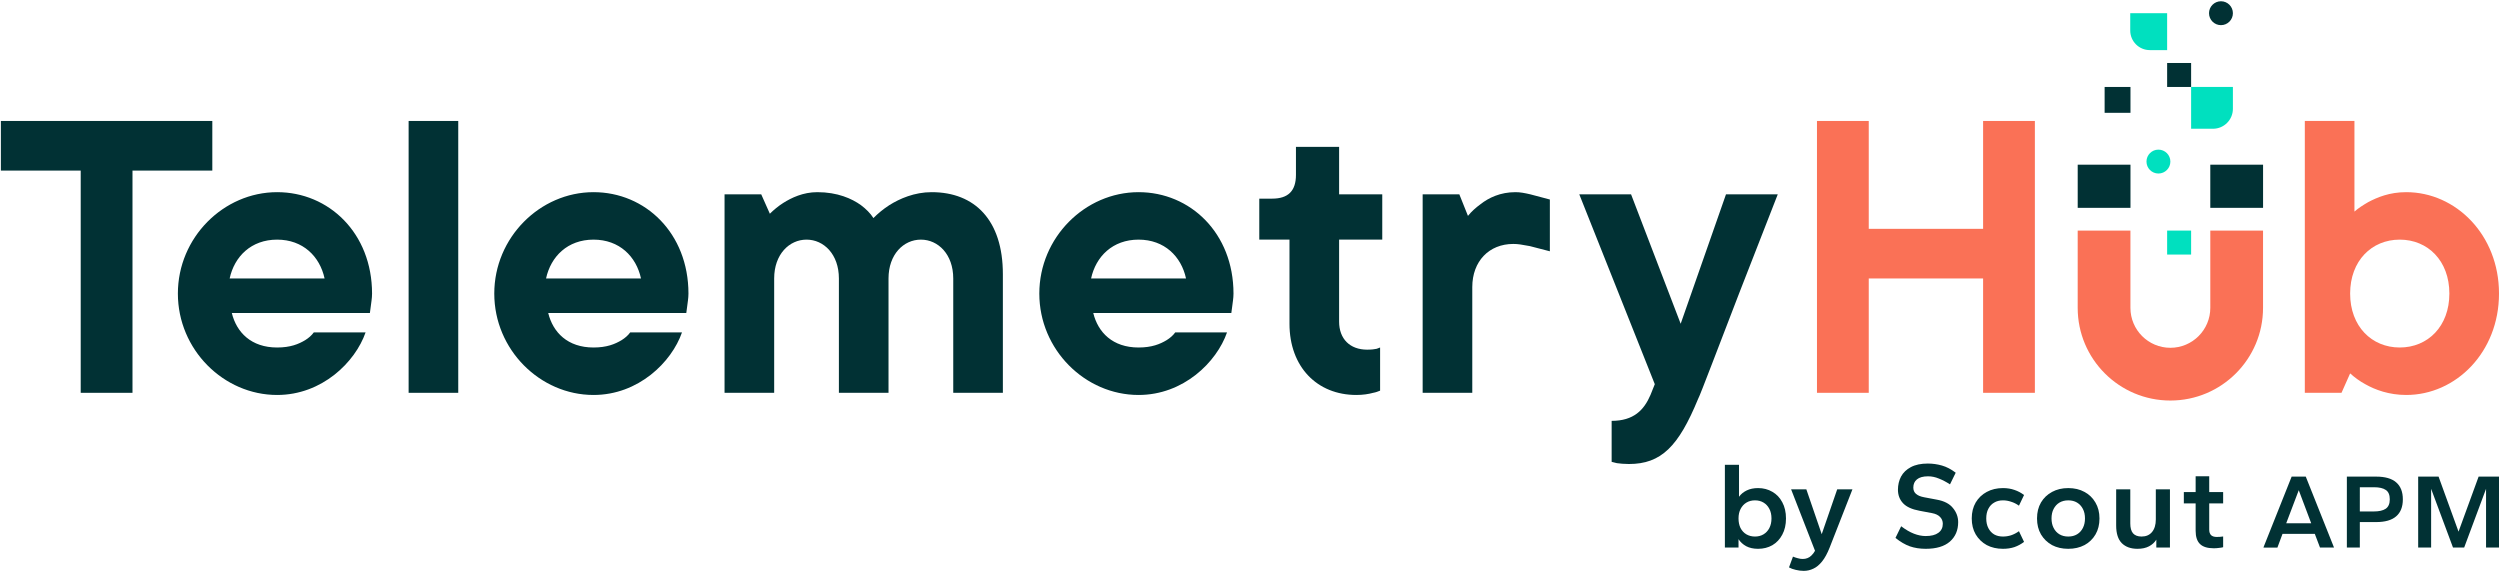
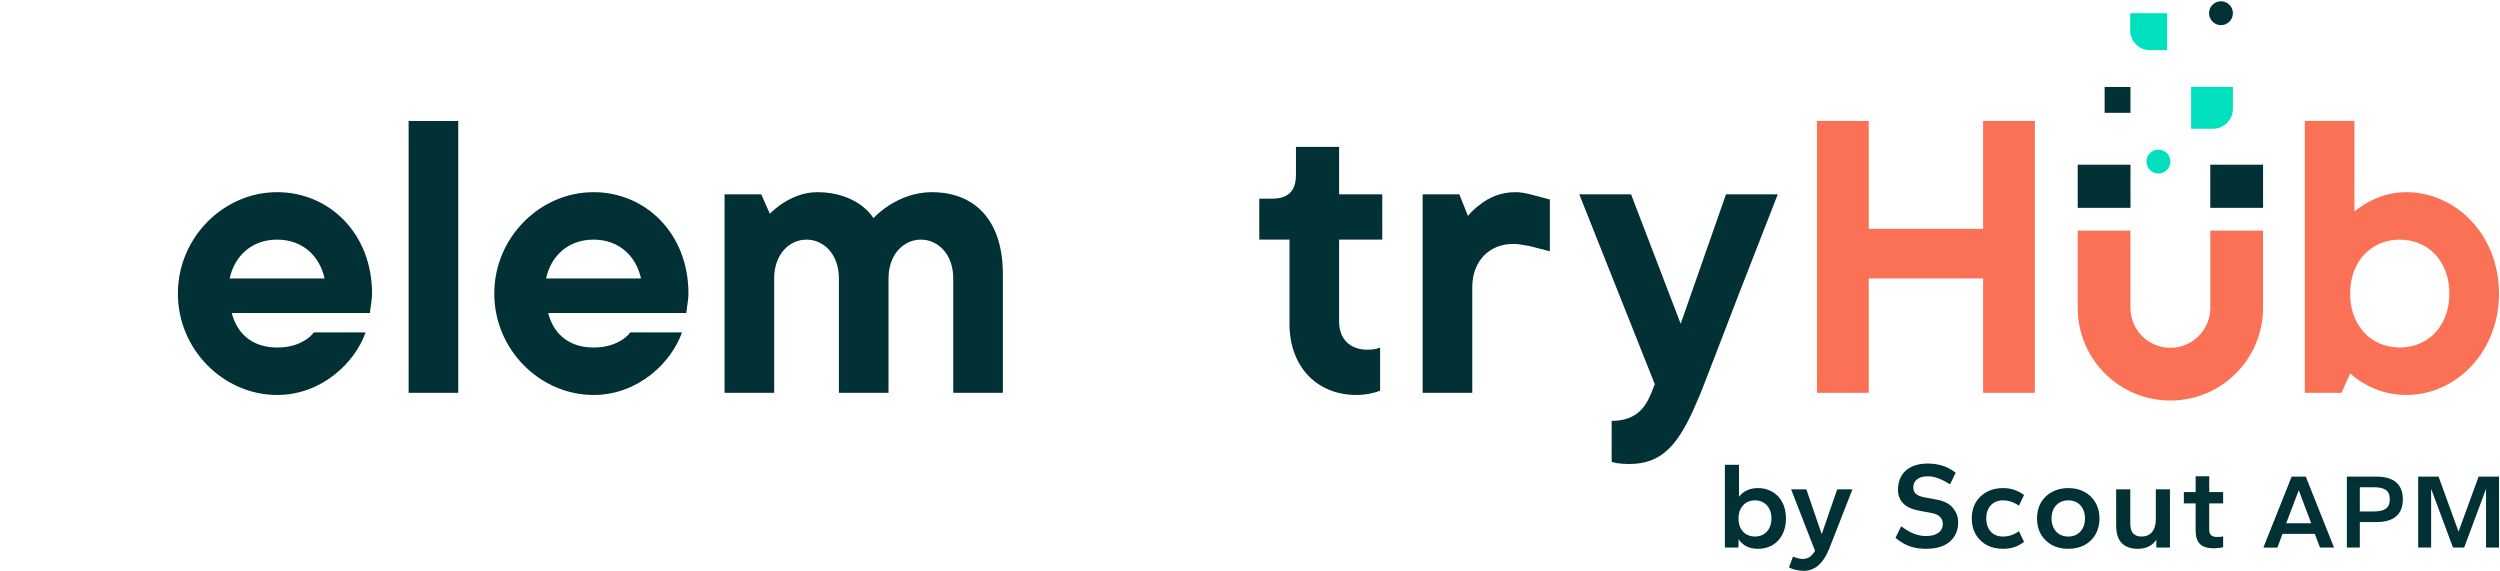
<svg xmlns="http://www.w3.org/2000/svg" xmlns:ns1="http://sodipodi.sourceforge.net/DTD/sodipodi-0.dtd" xmlns:ns2="http://www.inkscape.org/namespaces/inkscape" version="1.1" id="svg2" xml:space="preserve" width="2668" height="609.333" viewBox="0 0 2668 609.333" ns1:docname="th-logo-tagline-digital-horizontal-full-color.ai">
  <defs id="defs6">
    <clipPath clipPathUnits="userSpaceOnUse" id="clipPath16">
      <path d="M 0,457 H 2001 V 0 H 0 Z" id="path14" />
    </clipPath>
  </defs>
  <ns1:namedview id="namedview4" pagecolor="#ffffff" bordercolor="#666666" borderopacity="1.0" ns2:pageshadow="2" ns2:pageopacity="0.0" ns2:pagecheckerboard="0" />
  <g id="g8" ns2:groupmode="layer" ns2:label="th-logo-tagline-digital-horizontal-full-color" transform="matrix(1.333,0,0,-1.333,0,609.333)">
    <g id="g10">
      <g id="g12" clip-path="url(#clipPath16)">
        <g id="g18" transform="translate(1405.05,27.561)">
          <path d="m 0,0 c 2.58,0 4.86,0.595 6.85,1.786 1.98,1.19 3.54,2.877 4.66,5.059 1.13,2.183 1.69,4.729 1.69,7.64 0,2.976 -0.56,5.522 -1.69,7.639 -1.12,2.183 -2.68,3.869 -4.66,5.06 -1.99,1.19 -4.27,1.785 -6.85,1.785 -2.58,0 -4.86,-0.595 -6.84,-1.785 -1.99,-1.191 -3.54,-2.877 -4.67,-5.06 -1.12,-2.117 -1.68,-4.663 -1.68,-7.639 0,-2.911 0.53,-5.457 1.58,-7.64 1.13,-2.182 2.68,-3.869 4.67,-5.059 C -4.89,0.595 -2.58,0 0,0 m 2.48,-9.822 c -3.7,0 -6.88,0.694 -9.52,2.083 -2.65,1.456 -4.7,3.341 -6.15,5.655 V -8.83 H -24.11 V 57.443 H -12.8 V 31.847 c 1.53,2.116 3.58,3.803 6.16,5.059 2.57,1.257 5.62,1.885 9.12,1.885 4.24,0 8.04,-0.992 11.41,-2.976 3.38,-1.918 6.02,-4.696 7.94,-8.334 1.98,-3.637 2.98,-7.97 2.98,-12.996 0,-5.027 -1,-9.359 -2.98,-12.997 C 19.91,-2.15 17.27,-4.961 13.89,-6.945 10.52,-8.863 6.72,-9.822 2.48,-9.822" style="fill:#013134;fill-opacity:1;fill-rule:nonzero;stroke:none" id="path20" />
        </g>
        <g id="g22" transform="translate(1444.08,0.079)">
          <path d="m 0,0 c -2.12,0 -4.23,0.265 -6.35,0.794 -2.12,0.463 -3.93,1.125 -5.46,1.984 l 3.18,8.632 c 1.26,-0.529 2.55,-0.959 3.87,-1.29 1.32,-0.397 2.64,-0.595 3.97,-0.595 1.39,0 2.64,0.231 3.77,0.694 1.12,0.397 2.18,1.092 3.17,2.084 1.06,0.992 2.02,2.248 2.88,3.77 l -19.15,49.208 h 12.2 l 12.31,-35.914 12.4,35.914 h 12.2 L 20.74,18.652 C 18.88,13.956 16.87,10.252 14.68,7.541 12.5,4.829 10.19,2.911 7.74,1.786 5.29,0.596 2.71,0 0,0" style="fill:#013134;fill-opacity:1;fill-rule:nonzero;stroke:none" id="path24" />
        </g>
        <g id="g26" transform="translate(1541.72,17.739)">
          <path d="m 0,0 c -4.63,0 -8.87,0.661 -12.7,1.984 -3.84,1.389 -7.68,3.638 -11.51,6.747 l 4.56,9.325 c 3.57,-2.711 6.98,-4.696 10.22,-5.952 3.24,-1.257 6.38,-1.885 9.43,-1.885 4.43,0 7.8,0.86 10.12,2.579 2.38,1.72 3.57,4.134 3.57,7.243 0,2.116 -0.73,3.935 -2.19,5.456 -1.45,1.521 -3.6,2.547 -6.44,3.076 l -10.02,1.885 c -6.09,1.124 -10.49,3.141 -13.2,6.052 -2.71,2.91 -4.07,6.514 -4.07,10.814 0,3.836 0.83,7.341 2.48,10.516 1.72,3.175 4.34,5.688 7.84,7.54 3.57,1.918 8.1,2.877 13.59,2.877 3.84,0 7.61,-0.529 11.31,-1.587 3.71,-1.059 7.38,-2.977 11.02,-5.755 L 19.44,51.59 c -3.04,1.984 -6.02,3.538 -8.93,4.663 -2.84,1.19 -5.72,1.785 -8.63,1.785 -3.97,0 -6.94,-0.826 -8.93,-2.48 -1.92,-1.587 -2.87,-3.77 -2.87,-6.548 0,-2.116 0.72,-3.803 2.18,-5.06 1.45,-1.256 3.6,-2.149 6.45,-2.678 L 8.73,39.387 C 14.75,38.328 19.11,36.08 21.82,32.64 24.6,29.267 25.99,25.497 25.99,21.33 25.99,14.849 23.77,9.657 19.34,5.754 14.91,1.918 8.46,0 0,0" style="fill:#013134;fill-opacity:1;fill-rule:nonzero;stroke:none" id="path28" />
        </g>
        <g id="g30" transform="translate(1603.58,17.739)">
          <path d="m 0,0 c -4.89,0 -9.22,0.992 -12.99,2.976 -3.71,2.051 -6.65,4.895 -8.83,8.532 -2.12,3.638 -3.18,7.904 -3.18,12.799 0,4.894 1.06,9.16 3.18,12.798 2.18,3.638 5.12,6.449 8.83,8.433 3.77,2.05 8.1,3.075 12.99,3.075 3.38,0 6.45,-0.496 9.23,-1.488 2.78,-0.926 5.33,-2.282 7.64,-4.067 L 12.8,34.525 C 10.75,35.98 8.64,37.039 6.45,37.7 4.34,38.428 2.19,38.791 0,38.791 c -2.71,0 -5.06,-0.595 -7.04,-1.785 -1.98,-1.125 -3.54,-2.778 -4.66,-4.961 -1.13,-2.116 -1.69,-4.696 -1.69,-7.738 0,-2.977 0.56,-5.556 1.69,-7.739 1.12,-2.182 2.68,-3.869 4.66,-5.06 1.98,-1.124 4.33,-1.686 7.04,-1.686 2.19,0 4.34,0.331 6.45,0.992 2.19,0.728 4.3,1.819 6.35,3.274 L 16.87,5.556 C 14.56,3.77 12.01,2.381 9.23,1.389 6.45,0.463 3.38,0 0,0" style="fill:#013134;fill-opacity:1;fill-rule:nonzero;stroke:none" id="path32" />
        </g>
        <g id="g34" transform="translate(1655.84,27.561)">
          <path d="m 0,0 c 2.71,0 5.06,0.595 7.05,1.786 1.98,1.19 3.54,2.877 4.66,5.059 1.12,2.183 1.69,4.729 1.69,7.64 0,2.976 -0.57,5.522 -1.69,7.639 -1.12,2.183 -2.68,3.869 -4.66,5.06 -1.99,1.19 -4.34,1.785 -7.05,1.785 -2.64,0 -4.99,-0.595 -7.04,-1.785 -1.99,-1.191 -3.54,-2.877 -4.66,-5.06 -1.13,-2.117 -1.69,-4.663 -1.69,-7.639 0,-2.911 0.56,-5.457 1.69,-7.64 1.12,-2.182 2.67,-3.869 4.66,-5.059 C -5.06,0.595 -2.71,0 0,0 m 0,-9.822 c -4.89,0 -9.22,0.992 -12.99,2.976 -3.71,2.051 -6.65,4.895 -8.83,8.532 -2.12,3.638 -3.18,7.904 -3.18,12.799 0,4.894 1.06,9.16 3.18,12.798 2.18,3.638 5.12,6.449 8.83,8.433 3.77,2.05 8.1,3.075 12.99,3.075 4.96,0 9.3,-1.025 13,-3.075 3.7,-1.984 6.61,-4.795 8.73,-8.433 C 23.91,23.645 25,19.379 25,14.485 25,9.59 23.95,5.324 21.83,1.686 19.71,-1.951 16.77,-4.795 13,-6.846 9.23,-8.83 4.9,-9.822 0,-9.822" style="fill:#013134;fill-opacity:1;fill-rule:nonzero;stroke:none" id="path36" />
        </g>
        <g id="g38" transform="translate(1711.27,17.739)">
          <path d="m 0,0 c -5.36,0 -9.56,1.521 -12.6,4.564 -2.98,3.042 -4.47,7.738 -4.47,14.088 V 47.621 H -5.76 V 20.338 c 0,-3.571 0.73,-6.217 2.19,-7.937 1.52,-1.719 3.8,-2.579 6.84,-2.579 3.57,0 6.35,1.19 8.34,3.571 2.05,2.448 3.07,5.821 3.07,10.12 V 47.621 H 25.99 V 0.992 H 15.08 v 6.35 C 13.69,5.093 11.74,3.307 9.22,1.984 6.71,0.661 3.64,0 0,0" style="fill:#013134;fill-opacity:1;fill-rule:nonzero;stroke:none" id="path40" />
        </g>
        <g id="g42" transform="translate(1772.38,18.164)">
          <path d="m 0,0 c -5.04,0 -8.72,1.134 -11.05,3.402 -2.33,2.267 -3.5,5.795 -3.5,10.582 V 35.905 H -24 v 9.071 h 9.45 V 57.637 H -3.68 V 44.976 H 7.47 V 35.905 H -3.68 V 14.929 c 0,-1.953 0.5,-3.433 1.51,-4.441 C -1.16,9.543 0.35,9.071 2.37,9.071 3.12,9.071 4,9.102 5.01,9.165 6.08,9.228 6.9,9.323 7.47,9.449 V 0.851 C 6.59,0.599 5.45,0.41 4.07,0.284 2.74,0.095 1.39,0 0,0" style="fill:#013134;fill-opacity:1;fill-rule:nonzero;stroke:none" id="path44" />
        </g>
        <g id="g46" transform="translate(1830.35,38.205)">
          <path d="M 0,0 H 19.99 L 10.04,26.447 Z M -18.28,-19.474 4.34,37.331 H 15.65 L 38.27,-19.474 H 27.05 l -4.17,10.97 H -2.97 l -4.08,-10.97 z" style="fill:#013134;fill-opacity:1;fill-rule:nonzero;stroke:none" id="path48" />
        </g>
        <g id="g50" transform="translate(1889.28,47.644)">
          <path d="m 0,0 h 11.31 c 4.08,0 7.2,0.709 9.35,2.126 2.21,1.474 3.32,3.997 3.32,7.568 0,3.572 -1.05,6.066 -3.15,7.484 -2.1,1.474 -5.27,2.211 -9.52,2.211 l -11.31,0 z m -10.38,-28.913 v 56.805 h 23.47 c 7.14,0 12.47,-1.53 15.99,-4.592 3.57,-3.061 5.36,-7.596 5.36,-13.606 0,-6.009 -1.79,-10.544 -5.36,-13.606 -3.52,-3.061 -8.85,-4.592 -15.99,-4.592 H 0 v -20.409 z" style="fill:#013134;fill-opacity:1;fill-rule:nonzero;stroke:none" id="path52" />
        </g>
        <g id="g54" transform="translate(1935.99,18.731)">
          <path d="M 0,0 V 56.805 H 16.33 L 32.31,12.756 48.39,56.805 H 64.71 V 0 H 54.34 V 47.026 L 36.82,0 H 27.89 L 10.37,47.026 V 0 Z" style="fill:#013134;fill-opacity:1;fill-rule:nonzero;stroke:none" id="path56" />
        </g>
        <g id="g58" transform="translate(64.614,142.628)">
-           <path d="m 0,0 h 41.455 v 177.914 h 63.911 v 39.729 H -63.911 V 177.914 H 0 Z" style="fill:#013134;fill-opacity:1;fill-rule:nonzero;stroke:none" id="path60" />
-         </g>
+           </g>
        <g id="g62" transform="translate(183.859,234.176)">
          <path d="m 0,0 c 3.8,17.619 17.273,31.092 38.001,31.092 20.727,0 34.2,-13.473 38.001,-31.092 z m 67.365,-43.183 c -1.727,-2.418 -4.146,-4.491 -6.909,-6.218 -5.182,-3.109 -11.746,-5.873 -22.455,-5.873 -20.728,0 -32.474,12.091 -36.274,27.637 h 110.548 l 0.691,5.182 c 0.346,3.109 1.037,6.564 1.037,10.364 0,48.365 -34.547,81.184 -76.002,81.184 -42.838,0 -79.457,-36.274 -79.457,-81.184 0,-44.91 36.619,-81.184 79.457,-81.184 35.928,0 62.528,26.255 70.82,50.092 z" style="fill:#013134;fill-opacity:1;fill-rule:nonzero;stroke:none" id="path64" />
        </g>
        <path d="m 327.145,142.628 h 39.728 v 217.643 h -39.728 z" style="fill:#013134;fill-opacity:1;fill-rule:nonzero;stroke:none" id="path66" />
        <g id="g68" transform="translate(437.174,234.176)">
          <path d="M 0,0 C 3.801,17.619 17.274,31.092 38.001,31.092 58.729,31.092 72.202,17.619 76.002,0 Z m 67.366,-43.183 c -1.727,-2.418 -4.146,-4.491 -6.909,-6.218 -5.182,-3.109 -11.746,-5.873 -22.456,-5.873 -20.727,0 -32.473,12.091 -36.273,27.637 h 110.548 l 0.691,5.182 c 0.346,3.109 1.036,6.564 1.036,10.364 0,48.365 -34.546,81.184 -76.002,81.184 -42.837,0 -79.456,-36.274 -79.456,-81.184 0,-44.91 36.619,-81.184 79.456,-81.184 35.929,0 62.529,26.255 70.821,50.092 z" style="fill:#013134;fill-opacity:1;fill-rule:nonzero;stroke:none" id="path70" />
        </g>
        <g id="g72" transform="translate(580.077,142.628)">
          <path d="m 0,0 h 39.728 v 91.548 c 0,19.346 12.092,31.092 25.91,31.092 13.819,0 25.91,-11.746 25.91,-31.092 V 0 h 39.728 v 91.548 c 0,19.346 12.091,31.092 25.91,31.092 13.818,0 25.91,-11.746 25.91,-31.092 V 0 h 39.728 v 95.003 c 0,43.183 -22.455,65.638 -57.001,65.638 -13.819,0 -25.565,-5.182 -33.856,-10.364 -4.836,-3.109 -8.982,-6.564 -12.782,-10.364 -2.418,3.8 -5.873,7.255 -10.019,10.364 -7.254,5.182 -18.655,10.364 -34.891,10.364 -11.401,0 -20.728,-4.491 -27.292,-8.637 -3.8,-2.418 -7.6,-5.527 -10.709,-8.636 l -6.91,15.546 H 0 Z" style="fill:#013134;fill-opacity:1;fill-rule:nonzero;stroke:none" id="path74" />
        </g>
        <g id="g76" transform="translate(873.529,234.176)">
-           <path d="M 0,0 C 3.8,17.619 17.273,31.092 38.001,31.092 58.729,31.092 72.202,17.619 76.002,0 Z m 67.365,-43.183 c -1.727,-2.418 -4.145,-4.491 -6.909,-6.218 -5.182,-3.109 -11.746,-5.873 -22.455,-5.873 -20.728,0 -32.473,12.091 -36.274,27.637 h 110.549 l 0.691,5.182 c 0.345,3.109 1.036,6.564 1.036,10.364 0,48.365 -34.546,81.184 -76.002,81.184 -42.837,0 -79.457,-36.274 -79.457,-81.184 0,-44.91 36.62,-81.184 79.457,-81.184 35.928,0 62.529,26.255 70.82,50.092 z" style="fill:#013134;fill-opacity:1;fill-rule:nonzero;stroke:none" id="path78" />
-         </g>
+           </g>
        <g id="g80" transform="translate(1032.36,197.903)">
          <path d="m 0,0 c 0,-34.547 22.11,-57.002 53.55,-57.002 5.18,0 9.67,0.691 13.47,1.727 2.07,0.346 3.8,1.037 5.53,1.728 v 34.546 l -2.76,-1.036 c -1.73,-0.346 -3.81,-0.691 -7.61,-0.691 -13.81,0 -22.45,8.636 -22.45,22.455 v 65.638 h 34.55 v 36.274 H 39.73 V 141.64 H 5.18 v -22.455 c 0,-12.783 -6.22,-19.001 -19,-19.001 H -24.18 V 67.365 H 0 Z" style="fill:#013134;fill-opacity:1;fill-rule:nonzero;stroke:none" id="path82" />
        </g>
        <g id="g84" transform="translate(1138.98,142.628)">
          <path d="m 0,0 h 39.73 v 84.639 c 0,20.728 13.47,34.546 32.81,34.546 4.15,0 6.44,-0.524 13.26,-1.727 l 16.04,-4.156 v 41.456 l -15.69,4.156 c -4.68,1.083 -8.08,1.727 -11.88,1.727 -12.09,0 -21.42,-4.491 -27.98,-9.673 -3.8,-2.764 -7.26,-5.873 -10.02,-9.327 l -6.91,17.273 H 0 Z" style="fill:#013134;fill-opacity:1;fill-rule:nonzero;stroke:none" id="path86" />
        </g>
        <g id="g88" transform="translate(1290.28,87.354)">
          <path d="m 0,0 4.15,-1.036 c 2.41,-0.346 5.87,-0.691 9.67,-0.691 25.91,0 39.73,14.164 55.27,51.82 2.08,3.8 17.62,45.255 33.17,85.329 L 133,214.188 H 91.55 L 55.27,110.549 15.55,214.188 H -25.91 L 34.55,62.184 31.09,53.547 C 25.91,41.456 17.62,32.819 0,32.819 Z" style="fill:#013134;fill-opacity:1;fill-rule:nonzero;stroke:none" id="path90" />
        </g>
        <g id="g92" transform="translate(1454.67,142.628)">
          <path d="M 0,0 H 41.45 V 91.548 H 133 V 0 h 41.45 V 217.643 H 133 V 131.277 H 41.45 v 86.366 H 0 Z" style="fill:#fa7156;fill-opacity:1;fill-rule:nonzero;stroke:none" id="path94" />
        </g>
        <g id="g96" transform="translate(1921.25,178.902)">
          <path d="m 0,0 c -22.46,0 -39.73,16.928 -39.73,43.183 0,26.255 17.27,43.183 39.73,43.183 22.45,0 39.72,-16.928 39.72,-43.183 C 39.72,16.928 22.45,0 0,0 m -76.01,-36.274 h 29.37 l 6.91,15.546 c 3.45,-3.109 7.6,-6.218 12.09,-8.636 7.94,-4.491 19,-8.637 32.82,-8.637 39.73,0 74.27,34.201 74.27,81.184 0,46.983 -34.54,81.184 -74.27,81.184 -13.47,0 -23.15,-4.146 -30.4,-7.946 -4.15,-2.418 -7.95,-4.836 -11.06,-7.6 v 72.547 h -39.73 z" style="fill:#fa7156;fill-opacity:1;fill-rule:nonzero;stroke:none" id="path98" />
        </g>
        <g id="g100" transform="translate(1663.4,272.507)">
          <path d="m 0,0 h 42.22 v -61.864 c 0,-17.657 14.32,-31.972 31.98,-31.972 17.65,0 31.97,14.315 31.97,31.972 V 0 h 42.22 v -61.864 c 0,-40.977 -33.22,-74.195 -74.19,-74.195 -40.98,0 -74.2,33.218 -74.2,74.195 z" style="fill:#fa7156;fill-opacity:1;fill-rule:evenodd;stroke:none" id="path102" />
        </g>
        <path d="m 1705.66,290.717 h -42.25 v 34.547 h 42.25 z" style="fill:#013134;fill-opacity:1;fill-rule:evenodd;stroke:none" id="path104" />
        <path d="m 1811.81,290.717 h -42.25 v 34.547 h 42.25 z" style="fill:#013134;fill-opacity:1;fill-rule:evenodd;stroke:none" id="path106" />
        <g id="g108" transform="translate(1768.54,446.544)">
          <path d="m 0,0 c 0,5.281 4.28,9.563 9.56,9.563 5.28,0 9.56,-4.282 9.56,-9.563 0,-5.281 -4.28,-9.563 -9.56,-9.563 C 4.28,-9.563 0,-5.281 0,0" style="fill:#013134;fill-opacity:1;fill-rule:nonzero;stroke:none" id="path110" />
        </g>
        <g id="g112" transform="translate(1718.47,327.754)">
          <path d="m 0,0 c 0,5.281 4.28,9.562 9.56,9.562 5.29,0 9.57,-4.281 9.57,-9.562 0,-5.282 -4.28,-9.563 -9.57,-9.563 C 4.28,-9.563 0,-5.282 0,0" style="fill:#00e0bf;fill-opacity:1;fill-rule:nonzero;stroke:none" id="path114" />
        </g>
        <g id="g116" transform="translate(1705.47,446.544)">
          <path d="M 0,0 H 29.54 V -29.543 H 15.67 C 7.02,-29.543 0,-22.527 0,-13.872 Z" style="fill:#00e0bf;fill-opacity:1;fill-rule:nonzero;stroke:none" id="path118" />
        </g>
-         <path d="m 1735.01,272.507 h 19.2 v -19.193 h -19.2 z" style="fill:#00e0bf;fill-opacity:1;fill-rule:nonzero;stroke:none" id="path120" />
-         <path d="m 1735.01,406.685 h 19.2 v -19.192 h -19.2 z" style="fill:#013134;fill-opacity:1;fill-rule:nonzero;stroke:none" id="path122" />
        <path d="m 1684.96,387.493 h 20.7 v -20.7 h -20.7 z" style="fill:#013134;fill-opacity:1;fill-rule:nonzero;stroke:none" id="path124" />
        <g id="g126" transform="translate(1754.21,387.493)">
          <path d="m 0,0 h 33.45 v -17.494 c 0,-8.818 -7.14,-15.966 -15.96,-15.966 H 0 Z" style="fill:#00e0bf;fill-opacity:1;fill-rule:nonzero;stroke:none" id="path128" />
        </g>
      </g>
    </g>
  </g>
</svg>